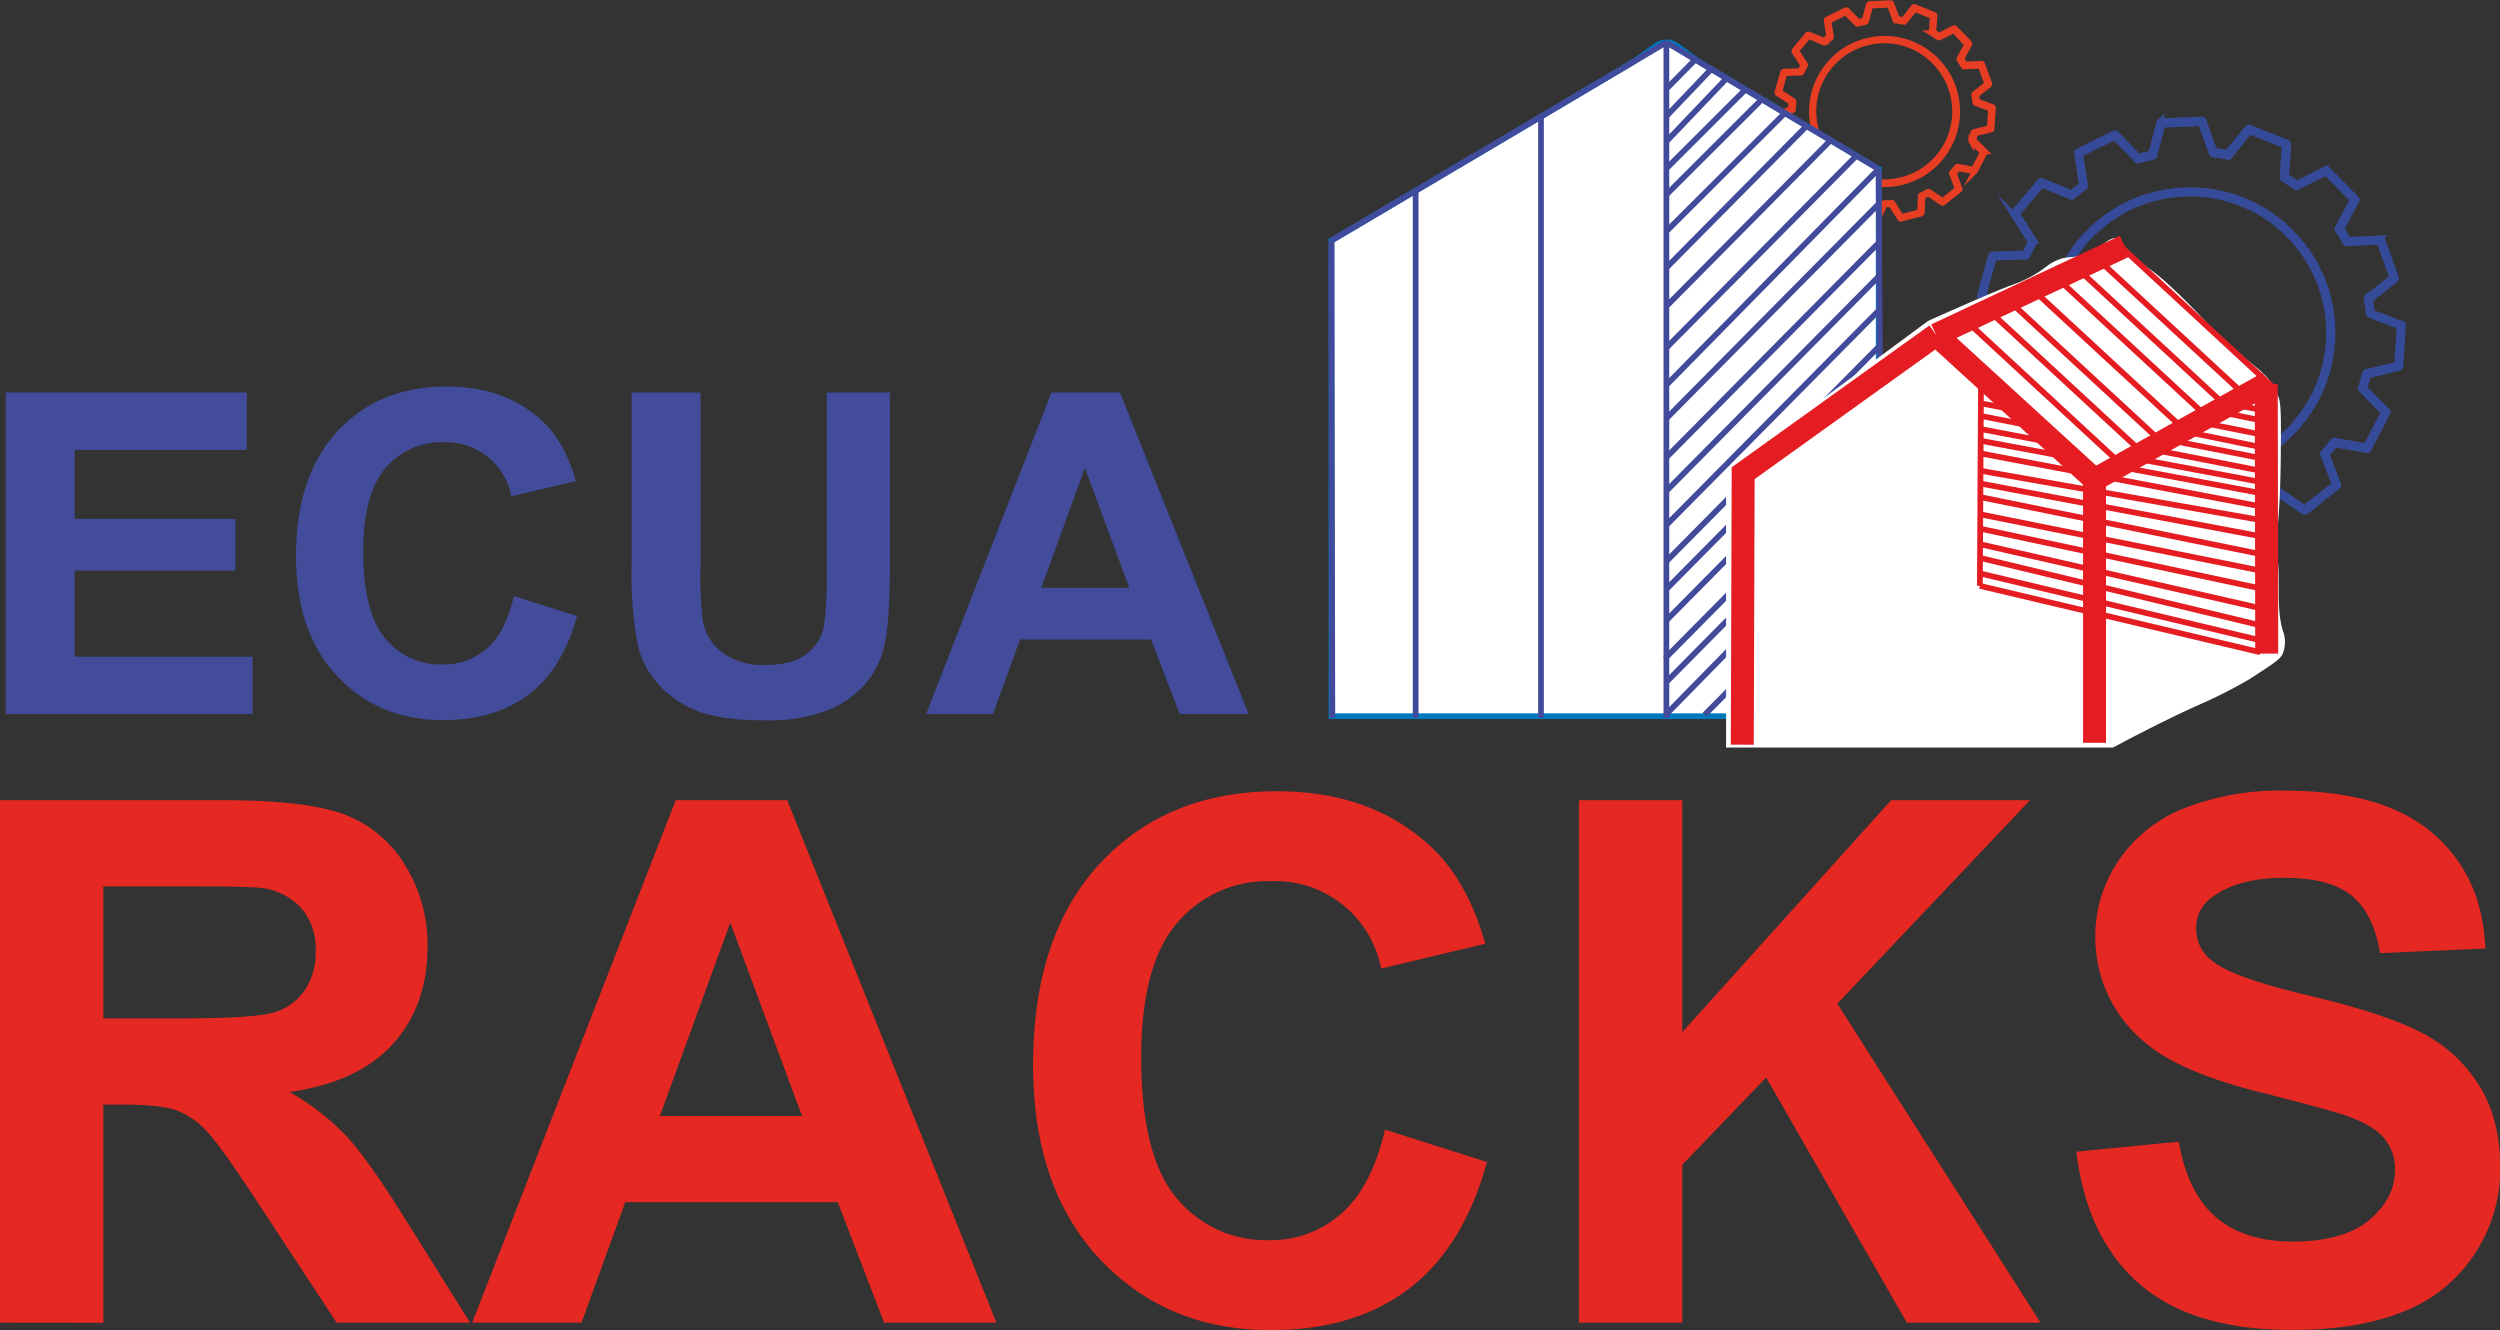
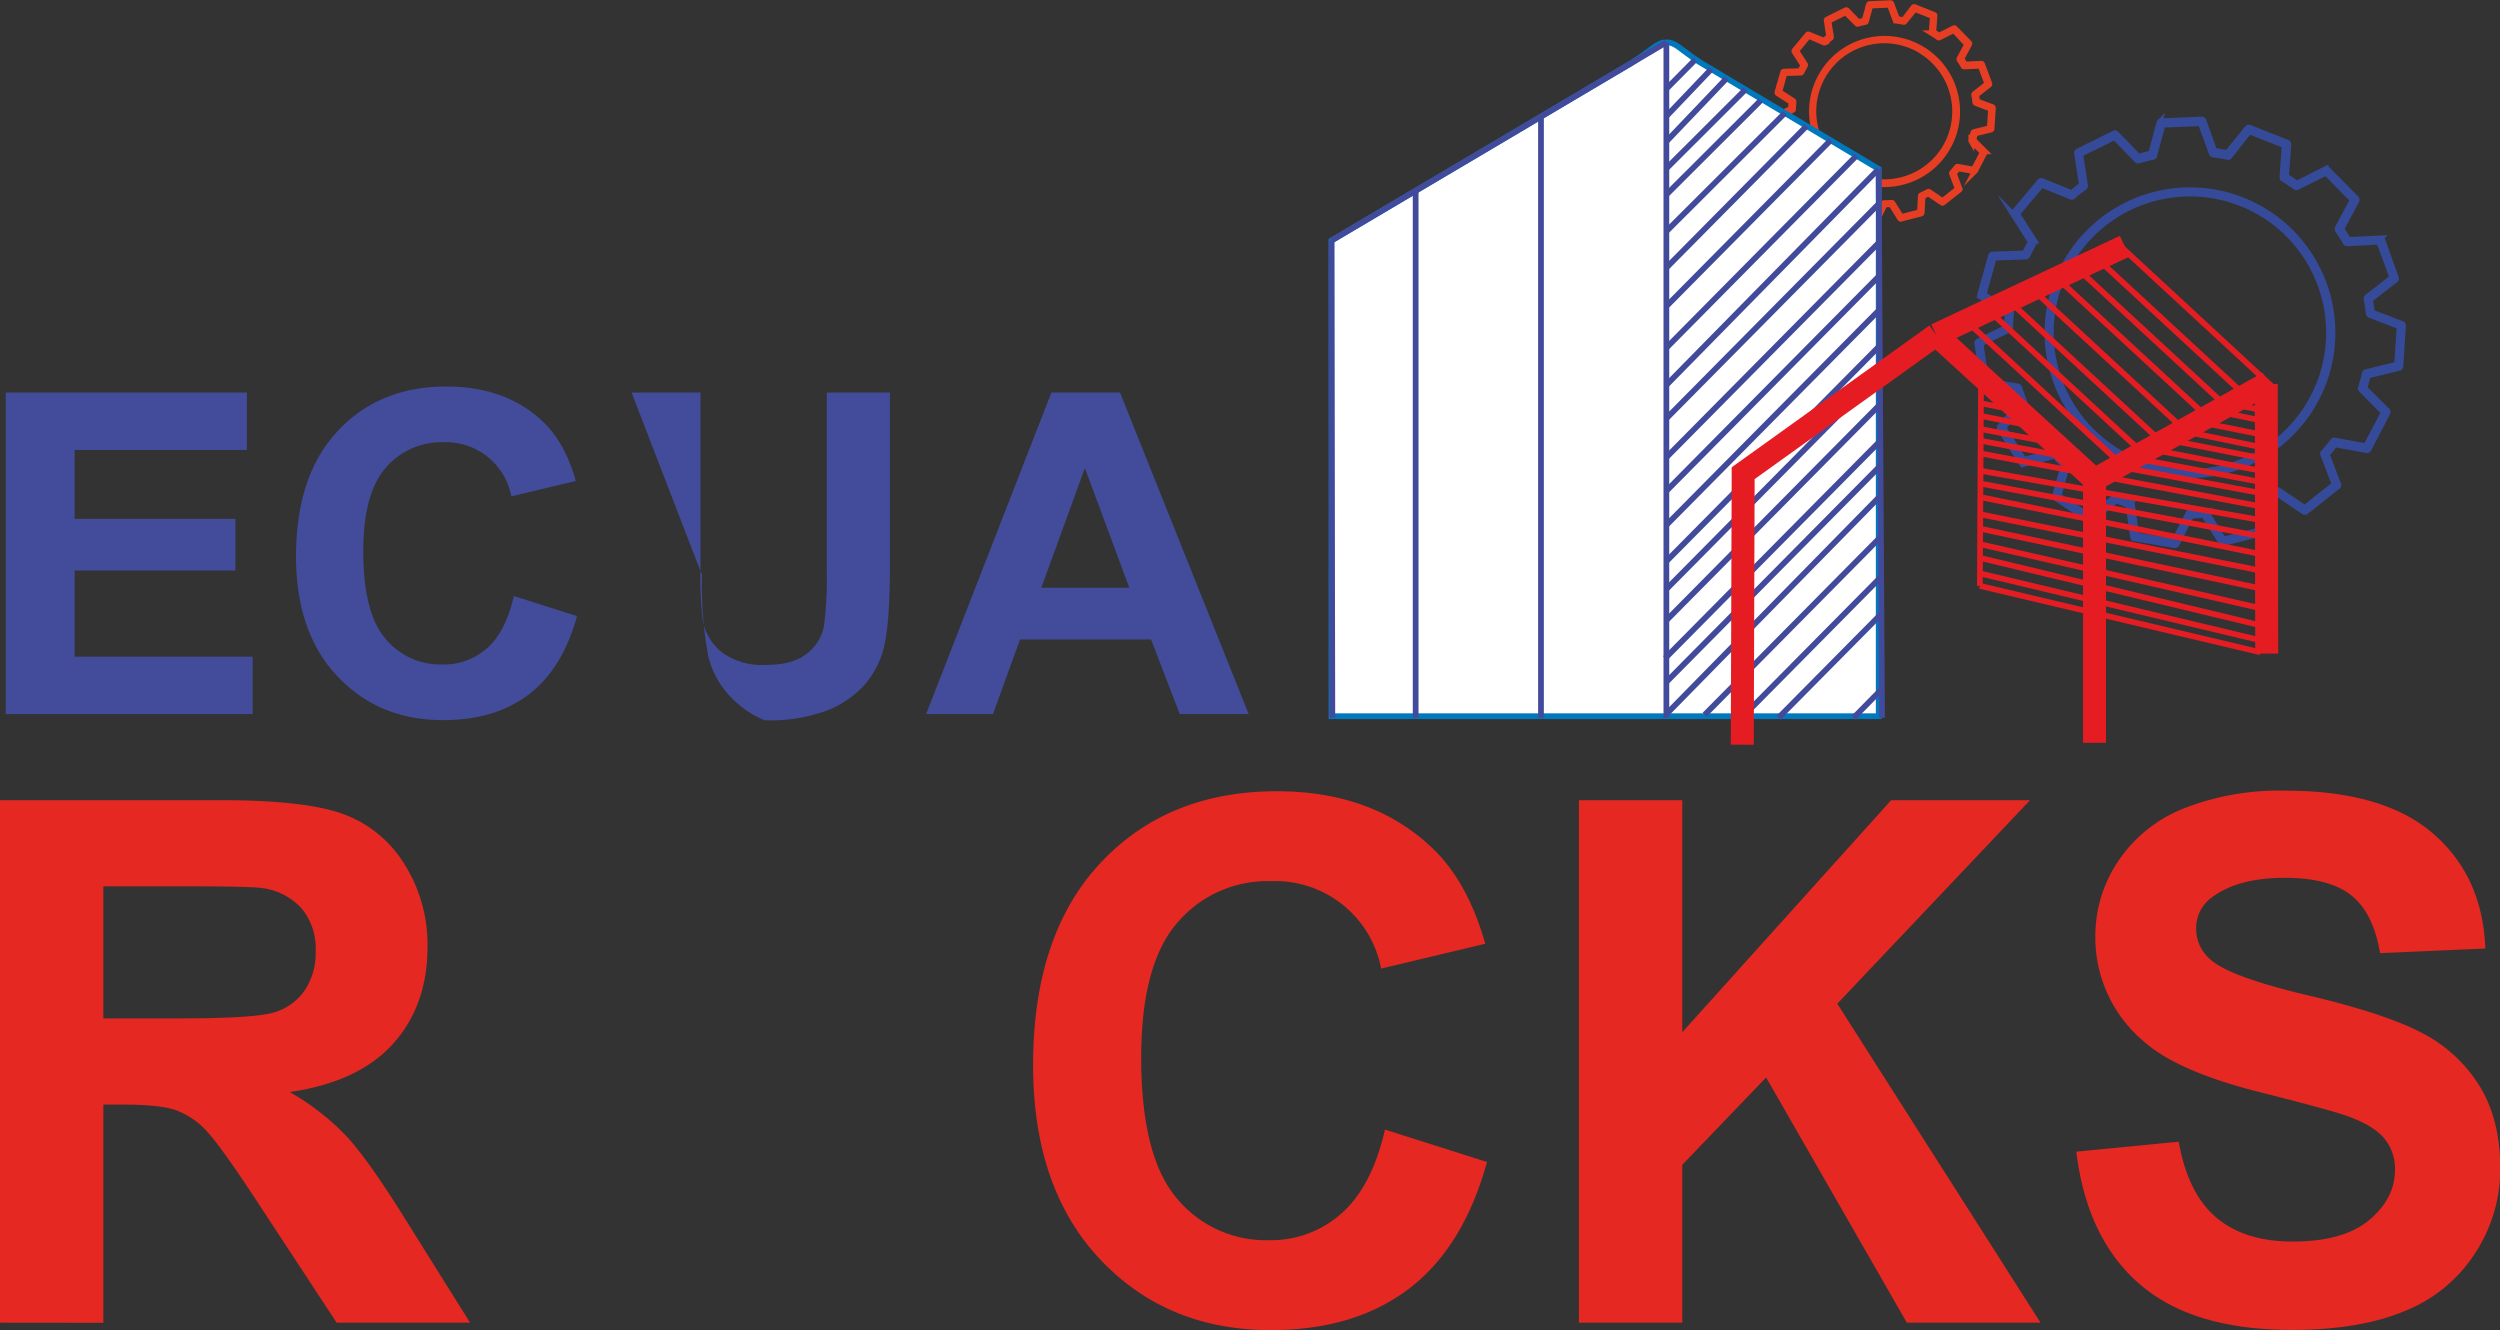
<svg xmlns="http://www.w3.org/2000/svg" viewBox="0 0 435.42 231.72">
  <rect x="0" y="0" width="435.42" height="231.72" fill="#333333" stroke="none" />
  <path d="M367,43.84l-3-2a.17.17,0,0,1-.07-.17l.8-2.75c-.29-.27-.56-.54-.81-.82l-2.76.73a.15.15,0,0,1-.17-.07l-1.93-3a.15.15,0,0,1,0-.18l1.84-2.19c-.14-.35-.28-.71-.4-1.08l-2.82-.45a.15.15,0,0,1-.13-.13L357,28.1a.15.15,0,0,1,.08-.16l2.57-1.24c0-.38,0-.77.08-1.15L357.33,24h0a.15.15,0,0,1-.06-.17l1-3.48a.16.16,0,0,1,.14-.11l2.86-.09c.16-.34.34-.69.53-1l-1.55-2.4a.17.17,0,0,1,0-.18l2.31-2.79a.15.15,0,0,1,.17,0l2.65,1.08q.43-.37.9-.72l-.43-2.82a.15.15,0,0,1,.08-.16l3.24-1.61a.17.17,0,0,1,.18,0l2,2.07c.36-.11.74-.21,1.11-.29l.75-2.76a.16.16,0,0,1,.14-.11l3.61-.15a.15.15,0,0,1,.15.1l1,2.69c.39,0,.77.11,1.14.19L381,9a.16.16,0,0,1,.17,0l3.36,1.34a.15.15,0,0,1,.1.15l-.21,2.85c.33.2.65.41,1,.64l2.55-1.29a.15.15,0,0,1,.18,0l2.52,2.58a.15.15,0,0,1,0,.18L389.3,18c.22.31.42.64.62,1l2.85-.14a.15.15,0,0,1,.15.1l1.26,3.39a.16.16,0,0,1-.05.17l-2.26,1.76c.07.38.13.76.17,1.14l2.67,1a.15.15,0,0,1,.09.15l-.23,3.61a.15.15,0,0,1-.11.14l-2.77.68c-.09.38-.2.75-.32,1.12l2,2a.17.17,0,0,1,0,.18l-1.67,3.2a.15.15,0,0,1-.16.08l-2.82-.5c-.23.3-.48.6-.73.89l1,2.67a.14.14,0,0,1-.05.17l-2.83,2.24a.15.15,0,0,1-.18,0h0l-2.37-1.6c-.33.18-.68.35-1,.51l-.16,2.85a.15.15,0,0,1-.11.14l-3.5.9a.17.17,0,0,1-.17-.07l-1.51-2.43c-.38,0-.77,0-1.15,0L374.67,46a.15.15,0,0,1-.16.08l-3.56-.6a.17.17,0,0,1-.13-.13l-.39-2.83c-.35-.13-.71-.27-1.07-.43l-2.23,1.79A.15.15,0,0,1,367,43.84Zm-2.74-2.19L367,43.52l2.21-1.77a.16.16,0,0,1,.16,0c.41.19.82.35,1.22.49a.15.15,0,0,1,.1.12l.39,2.81,3.34.57,1.3-2.52a.17.17,0,0,1,.13-.09c.44,0,.88,0,1.32-.05a.16.16,0,0,1,.14.07l1.5,2.41,3.28-.84.16-2.83a.14.14,0,0,1,.09-.13c.4-.18.8-.37,1.18-.58a.15.15,0,0,1,.16,0h0l2.35,1.6,2.66-2.11-1-2.65a.15.15,0,0,1,0-.16c.29-.32.57-.66.83-1a.16.16,0,0,1,.15-.06l2.8.5,1.57-3-2-2a.16.16,0,0,1,0-.16c.13-.41.25-.84.35-1.27a.17.17,0,0,1,.11-.11l2.76-.68.21-3.38-2.64-1a.15.15,0,0,1-.1-.13c-.05-.42-.11-.86-.19-1.29a.16.16,0,0,1,.05-.15l2.25-1.75-1.18-3.18-2.84.14a.14.14,0,0,1-.14-.07c-.22-.39-.45-.76-.7-1.12a.18.18,0,0,1,0-.16l1.34-2.5L388,13l-2.54,1.28a.14.14,0,0,1-.15,0c-.36-.26-.73-.5-1.1-.73a.17.17,0,0,1-.07-.14l.2-2.83-3.15-1.25-1.79,2.19a.15.15,0,0,1-.15.06c-.42-.09-.86-.17-1.3-.22a.17.17,0,0,1-.12-.1l-1-2.67-3.38.14-.75,2.74a.14.14,0,0,1-.11.11c-.43.09-.86.2-1.28.32a.14.14,0,0,1-.15,0l-2-2-3,1.5.44,2.8a.16.16,0,0,1-.06.15c-.36.26-.7.53-1,.82a.18.18,0,0,1-.16,0L362.7,14l-2.16,2.62L362.08,19a.15.15,0,0,1,0,.16c-.22.38-.42.77-.61,1.16a.14.14,0,0,1-.13.09l-2.84.09-.91,3.27L360,25.34c.06,0,.07.09.07.15,0,.43-.08.87-.09,1.31a.14.14,0,0,1-.08.13l-2.55,1.24.49,3.36,2.8.45a.15.15,0,0,1,.12.1c.14.41.29.83.46,1.23a.15.15,0,0,1,0,.16l-1.83,2.17,1.82,2.87,2.74-.73a.14.14,0,0,1,.15,0c.29.31.6.63.92.94a.14.14,0,0,1,.05.15Zm4.66-3.95a12.65,12.65,0,1,1,17.54-3.52A12.66,12.66,0,0,1,368.87,37.7Zm13.85-20.81A12.35,12.35,0,1,0,386.16,34,12.36,12.36,0,0,0,382.72,16.89Z" transform="translate(-47.7 -7.76)" style="fill:#010101;stroke:#e73e23;stroke-miterlimit:10" />
  <path d="M411.62,98.41l-5.9-3.93a.29.29,0,0,1-.12-.33l1.55-5.39c-.55-.53-1.09-1.07-1.58-1.62l-5.42,1.44a.31.31,0,0,1-.33-.13l-3.79-6a.3.3,0,0,1,0-.35l3.62-4.29c-.29-.7-.55-1.41-.79-2.12l-5.53-.9a.3.3,0,0,1-.25-.25l-1-7a.29.29,0,0,1,.16-.31l5-2.45c0-.75.07-1.51.14-2.26l-4.69-3.07h0a.28.28,0,0,1-.12-.33l1.91-6.82a.29.29,0,0,1,.28-.22l5.6-.18c.32-.68.68-1.35,1.05-2l-3-4.72a.3.3,0,0,1,0-.35L403,39.37a.29.29,0,0,1,.34-.08l5.19,2.11c.57-.49,1.17-1,1.77-1.41l-.85-5.54a.3.3,0,0,1,.16-.31L415.92,31a.29.29,0,0,1,.35.06l3.89,4c.71-.21,1.45-.4,2.19-.56l1.46-5.41a.3.3,0,0,1,.28-.22l7.08-.29a.3.3,0,0,1,.3.19l1.9,5.27c.76.1,1.51.23,2.24.38l3.53-4.34a.31.31,0,0,1,.35-.09l6.59,2.62a.28.28,0,0,1,.18.29l-.4,5.6c.64.39,1.27.81,1.88,1.25l5-2.53a.29.29,0,0,1,.34.06l5,5.07a.3.3,0,0,1,.05.35l-2.64,4.93c.42.62.82,1.26,1.21,1.92l5.59-.27a.3.3,0,0,1,.3.19L465,56.16a.29.29,0,0,1-.09.34l-4.43,3.44c.14.75.25,1.5.33,2.24l5.23,2a.3.3,0,0,1,.19.3l-.45,7.07a.32.32,0,0,1-.23.28l-5.44,1.34c-.18.73-.38,1.47-.61,2.18l4,4a.31.31,0,0,1,0,.35L460.23,86a.3.3,0,0,1-.32.16l-5.52-1q-.69.9-1.44,1.74l2,5.24a.29.29,0,0,1-.09.34l-5.56,4.4a.3.3,0,0,1-.35,0h0l-4.64-3.15c-.66.36-1.35.7-2,1l-.31,5.6a.3.3,0,0,1-.22.27l-6.87,1.76a.3.3,0,0,1-.33-.13l-3-4.76c-.75,0-1.51.09-2.26.09l-2.56,5a.32.32,0,0,1-.32.16l-7-1.19a.31.31,0,0,1-.24-.26l-.77-5.54q-1.05-.37-2.1-.84L412,98.39A.3.3,0,0,1,411.62,98.41Zm-5.39-4.31,5.54,3.69,4.33-3.49a.29.29,0,0,1,.31,0c.8.35,1.61.68,2.4.95a.31.31,0,0,1,.2.24l.76,5.52,6.56,1.11,2.54-5a.3.3,0,0,1,.27-.17c.85,0,1.72,0,2.57-.1A.29.29,0,0,1,432,97l2.94,4.73,6.45-1.65.3-5.56a.3.3,0,0,1,.18-.25c.78-.35,1.56-.74,2.31-1.15a.31.31,0,0,1,.31,0h0l4.61,3.12,5.22-4.13-2-5.2a.29.29,0,0,1,.06-.31c.57-.63,1.12-1.3,1.64-2a.3.3,0,0,1,.29-.12l5.48,1,3.09-5.89-3.92-4a.28.28,0,0,1-.07-.3c.26-.81.5-1.65.7-2.49a.29.29,0,0,1,.21-.22l5.4-1.33.43-6.64-5.19-2a.29.29,0,0,1-.19-.25c-.09-.84-.22-1.7-.38-2.55a.3.3,0,0,1,.11-.29l4.4-3.42-2.31-6.24-5.56.28a.35.35,0,0,1-.28-.15c-.43-.76-.9-1.49-1.38-2.19a.29.29,0,0,1,0-.31l2.62-4.9-4.65-4.76-5,2.51a.27.27,0,0,1-.31,0c-.7-.5-1.42-1-2.15-1.43a.29.29,0,0,1-.14-.27l.4-5.56-6.18-2.46L436,35a.31.31,0,0,1-.29.1c-.82-.18-1.68-.32-2.55-.43a.31.31,0,0,1-.24-.2L431,29.22l-6.65.27-1.46,5.38a.31.31,0,0,1-.22.22c-.84.17-1.68.39-2.5.63a.3.3,0,0,1-.3-.08l-3.86-4-6,2.95.85,5.5a.28.28,0,0,1-.12.28c-.69.51-1.37,1-2,1.61a.32.32,0,0,1-.31.05l-5.15-2.1L399,45l3,4.69a.29.29,0,0,1,0,.31c-.43.74-.84,1.51-1.2,2.28a.32.32,0,0,1-.26.17l-5.57.18-1.79,6.41,4.66,3a.26.26,0,0,1,.13.28c-.09.86-.14,1.73-.16,2.58a.3.3,0,0,1-.17.26l-5,2.43,1,6.58,5.5.89a.3.3,0,0,1,.23.2c.27.81.57,1.63.9,2.42a.32.32,0,0,1-.05.31l-3.59,4.25,3.56,5.62,5.38-1.42a.31.31,0,0,1,.3.09c.56.62,1.17,1.24,1.8,1.84a.29.29,0,0,1,.09.3Zm9.14-7.73a24.82,24.82,0,1,1,34.42-6.91A24.85,24.85,0,0,1,415.37,86.37Zm27.18-40.83a24.23,24.23,0,1,0,6.74,33.59A24.26,24.26,0,0,0,442.55,45.54Z" transform="translate(-47.7 -7.76)" style="fill:#010101;stroke:#354a99;stroke-miterlimit:10" />
  <path d="M374.91,37.19,349.15,21.83l-5.5-3.29c-3.57-2.41-4.13-3.41-5.72-3.4s-2.06,1-6.15,3.64l-4.2,2.48L309.46,32,279.6,49.66V132.5h95.31Z" transform="translate(-47.7 -7.76)" style="fill:#fff;stroke:#0078be;stroke-miterlimit:10" />
  <line x1="290.23" y1="125.01" x2="290.23" y2="7.38" style="fill:none;stroke:#424b9b;stroke-miterlimit:10" />
  <line x1="290.23" y1="7.38" x2="231.89" y2="41.9" style="fill:none;stroke:#424b9b;stroke-miterlimit:10" />
-   <line x1="290.23" y1="7.38" x2="327.2" y2="29.43" style="fill:none;stroke:#424b9b;stroke-miterlimit:10" />
  <line x1="327.2" y1="29.43" x2="327.79" y2="125.01" style="fill:none;stroke:#424b9b;stroke-miterlimit:10" />
  <line x1="231.89" y1="41.9" x2="232.05" y2="125.01" style="fill:none;stroke:#424b9b;stroke-miterlimit:10" />
  <line x1="246.56" y1="33.24" x2="246.56" y2="125.01" style="fill:none;stroke:#424b9b;stroke-miterlimit:10" />
  <line x1="268.39" y1="20.16" x2="268.39" y2="125.01" style="fill:none;stroke:#424b9b;stroke-miterlimit:10" />
  <line x1="300.72" y1="13.64" x2="290.23" y2="24.64" style="fill:none;stroke:#424b9b;stroke-miterlimit:10" />
  <line x1="298.05" y1="12.04" x2="290.23" y2="20.24" style="fill:none;stroke:#424b9b;stroke-miterlimit:10" />
  <line x1="295.27" y1="10.38" x2="290.23" y2="15.47" style="fill:none;stroke:#424b9b;stroke-miterlimit:10" />
  <line x1="290.23" y1="33.9" x2="306.65" y2="17.51" style="fill:none;stroke:#424b9b;stroke-miterlimit:10" />
  <line x1="290.23" y1="29.34" x2="304" y2="15.59" style="fill:none;stroke:#424b9b;stroke-miterlimit:10" />
  <line x1="290.23" y1="40.29" x2="310.87" y2="19.69" style="fill:none;stroke:#424b9b;stroke-miterlimit:10" />
  <line x1="290.23" y1="46.63" x2="314.65" y2="21.95" style="fill:none;stroke:#424b9b;stroke-miterlimit:10" />
  <line x1="290.39" y1="53.18" x2="318.83" y2="24.44" style="fill:none;stroke:#424b9b;stroke-miterlimit:10" />
  <line x1="290.23" y1="60.58" x2="323.33" y2="27.12" style="fill:none;stroke:#424b9b;stroke-miterlimit:10" />
  <line x1="290.22" y1="67.07" x2="327.2" y2="29.43" style="fill:none;stroke:#424b9b;stroke-miterlimit:10" />
  <line x1="290.23" y1="72.88" x2="327.24" y2="35.48" style="fill:none;stroke:#424b9b;stroke-miterlimit:10" />
  <line x1="290.23" y1="79.66" x2="327.49" y2="42" style="fill:none;stroke:#424b9b;stroke-miterlimit:10" />
  <line x1="290.23" y1="85.51" x2="327.49" y2="47.86" style="fill:none;stroke:#424b9b;stroke-miterlimit:10" />
  <line x1="290.23" y1="91.45" x2="327.35" y2="53.94" style="fill:none;stroke:#424b9b;stroke-miterlimit:10" />
  <line x1="290.23" y1="97.76" x2="327.39" y2="60.21" style="fill:none;stroke:#424b9b;stroke-miterlimit:10" />
  <line x1="290.2" y1="102.64" x2="327.42" y2="65.03" style="fill:none;stroke:#424b9b;stroke-miterlimit:10" />
  <line x1="290.23" y1="108.05" x2="327.49" y2="70.39" style="fill:none;stroke:#424b9b;stroke-miterlimit:10" />
  <line x1="290.02" y1="114.65" x2="327.49" y2="76.78" style="fill:none;stroke:#424b9b;stroke-miterlimit:10" />
  <line x1="290.23" y1="124.37" x2="327.49" y2="86.37" style="fill:none;stroke:#424b9b;stroke-miterlimit:10" />
  <line x1="290.23" y1="118.78" x2="327.71" y2="80.9" style="fill:none;stroke:#424b9b;stroke-miterlimit:10" />
  <line x1="296.9" y1="124.49" x2="327.59" y2="93.47" style="fill:none;stroke:#424b9b;stroke-miterlimit:10" />
  <line x1="303.34" y1="125.01" x2="327.64" y2="100.45" style="fill:none;stroke:#424b9b;stroke-miterlimit:10" />
  <line x1="309.76" y1="125.01" x2="327.68" y2="106.9" style="fill:none;stroke:#424b9b;stroke-miterlimit:10" />
-   <line x1="315.98" y1="125.16" x2="327.71" y2="113.3" style="fill:none;stroke:#424b9b;stroke-miterlimit:10" />
  <path d="M370.54,132.77l4.92-5" transform="translate(-47.7 -7.76)" style="fill:none;stroke:#424b9b;stroke-miterlimit:10" />
-   <path d="M415.59,137.46H348.83V89.92l34.94-25.83c7.5-3.36,12.05-5.3,14.61-6.26a21.52,21.52,0,0,0,4.23-2c1.66-1,2-1.58,3.39-2.21,1.86-.84,2.27-.31,4.31-.92,3.5-1.05,5.21-3.51,6.12-2.87.43.31.12.9.79,1.83a4.45,4.45,0,0,0,1.69,1.3c1.06.61,2,1.45,3,2.14,3.1,2.14,8.44,7.8,8.44,7.8,9.34,9.92,12.11,9.36,13.78,14.36.37,1.13.36,4,.31,9.55-.11,13.23-1,12.78-.49,18.78.36,4.06-.29,8.28.87,12.17a4.94,4.94,0,0,1,0,3.65c-.32.64-.8,1.06-3.13,2.61-1.57,1-2.35,1.57-3,1.91a82,82,0,0,1-7.91,4C427.92,131.2,423.31,133.35,415.59,137.46Z" transform="translate(-47.7 -7.76)" style="fill:#fff;stroke:#fff;stroke-miterlimit:10" />
  <path d="M384.91,66.07,351.3,90.18v1.21l-.15,46.07" transform="translate(-47.7 -7.76)" style="fill:none;stroke:#e51d23;stroke-miterlimit:10;stroke-width:4px" />
  <line x1="337.21" y1="58.31" x2="364.8" y2="83.54" style="fill:none;stroke:#e51d23;stroke-miterlimit:10;stroke-width:4px" />
  <line x1="364.8" y1="83.54" x2="364.8" y2="129.37" style="fill:none;stroke:#e51d23;stroke-miterlimit:10;stroke-width:4px" />
  <line x1="337.21" y1="58.31" x2="370.06" y2="42.88" style="fill:none;stroke:#e51d23;stroke-miterlimit:10;stroke-width:4px" />
  <line x1="364.8" y1="83.54" x2="395.04" y2="66.67" style="fill:none;stroke:#e51d23;stroke-miterlimit:10;stroke-width:4px" />
  <line x1="342.85" y1="56.26" x2="369.4" y2="80.81" style="fill:none;stroke:#e51d23;stroke-miterlimit:10" />
  <line x1="346.24" y1="53.96" x2="372.78" y2="78.51" style="fill:none;stroke:#e51d23;stroke-miterlimit:10" />
  <line x1="349.18" y1="51.73" x2="375.73" y2="76.28" style="fill:none;stroke:#e51d23;stroke-miterlimit:10" />
  <line x1="353.27" y1="49.72" x2="379.81" y2="74.26" style="fill:none;stroke:#e51d23;stroke-miterlimit:10" />
  <line x1="357.72" y1="47.93" x2="384.27" y2="72.48" style="fill:none;stroke:#e51d23;stroke-miterlimit:10" />
  <line x1="361.13" y1="46.14" x2="387.67" y2="70.69" style="fill:none;stroke:#e51d23;stroke-miterlimit:10" />
  <line x1="364.89" y1="44.7" x2="391.44" y2="69.25" style="fill:none;stroke:#e51d23;stroke-miterlimit:10" />
  <line x1="369.08" y1="42.67" x2="395.63" y2="67.22" style="fill:none;stroke:#e51d23;stroke-miterlimit:10" />
  <line x1="394.71" y1="66.88" x2="394.79" y2="113.84" style="fill:none;stroke:#e51d23;stroke-miterlimit:10;stroke-width:4px" />
  <line x1="387.24" y1="70.16" x2="394.75" y2="71.56" style="fill:none;stroke:#e51d23;stroke-miterlimit:10" />
  <line x1="386.13" y1="71.64" x2="393.82" y2="73.23" style="fill:none;stroke:#e51d23;stroke-miterlimit:10" />
  <path d="M392.19,73.56l3,.61" transform="translate(-47.7 -7.76)" style="fill:none;stroke:#e51d23;stroke-miterlimit:10" />
  <path d="M429.38,81l13.05,2.62" transform="translate(-47.7 -7.76)" style="fill:none;stroke:#e51d23;stroke-miterlimit:10" />
  <path d="M392.73,75.59l5,1" transform="translate(-47.7 -7.76)" style="fill:none;stroke:#e51d23;stroke-miterlimit:10" />
  <path d="M426.37,82.53l15.88,3.27" transform="translate(-47.7 -7.76)" style="fill:none;stroke:#e51d23;stroke-miterlimit:10" />
  <path d="M392.72,78l8.36,1.65" transform="translate(-47.7 -7.76)" style="fill:none;stroke:#e51d23;stroke-miterlimit:10" />
  <path d="M423.08,83.94l19.37,3.81" transform="translate(-47.7 -7.76)" style="fill:none;stroke:#e51d23;stroke-miterlimit:10" />
  <path d="M392.7,80.21l11.15,2.18" transform="translate(-47.7 -7.76)" style="fill:none;stroke:#e51d23;stroke-miterlimit:10" />
  <path d="M420.73,85.7l21.46,4.2" transform="translate(-47.7 -7.76)" style="fill:none;stroke:#e51d23;stroke-miterlimit:10" />
  <path d="M392.65,82.49l14.92,2.83" transform="translate(-47.7 -7.76)" style="fill:none;stroke:#e51d23;stroke-miterlimit:10" />
  <path d="M418.11,87.32,443,92" transform="translate(-47.7 -7.76)" style="fill:none;stroke:#e51d23;stroke-miterlimit:10" />
  <path d="M392.65,84.53l17.57,3.27" transform="translate(-47.7 -7.76)" style="fill:none;stroke:#e51d23;stroke-miterlimit:10" />
  <path d="M416.51,89l25.94,4.83" transform="translate(-47.7 -7.76)" style="fill:none;stroke:#e51d23;stroke-miterlimit:10" />
  <line x1="344.94" y1="78.97" x2="394.75" y2="88.39" style="fill:none;stroke:#e51d23;stroke-miterlimit:10" />
  <line x1="344.94" y1="81.99" x2="394.12" y2="90.65" style="fill:none;stroke:#e51d23;stroke-miterlimit:10" />
  <line x1="344.94" y1="84.22" x2="394.5" y2="93.55" style="fill:none;stroke:#e51d23;stroke-miterlimit:10" />
  <line x1="344.94" y1="86.59" x2="394.19" y2="96.6" style="fill:none;stroke:#e51d23;stroke-miterlimit:10" />
  <line x1="344.94" y1="89.59" x2="393.67" y2="99.38" style="fill:none;stroke:#e51d23;stroke-miterlimit:10" />
  <line x1="344.88" y1="92.08" x2="394.19" y2="102.59" style="fill:none;stroke:#e51d23;stroke-miterlimit:10" />
  <line x1="345.24" y1="94.87" x2="394.27" y2="106.06" style="fill:none;stroke:#e51d23;stroke-miterlimit:10" />
  <line x1="344.94" y1="97.19" x2="394.45" y2="109.09" style="fill:none;stroke:#e51d23;stroke-miterlimit:10" />
  <line x1="344.84" y1="99.87" x2="394.16" y2="111.63" style="fill:none;stroke:#e51d23;stroke-miterlimit:10" />
  <line x1="344.83" y1="102.04" x2="393.67" y2="113.6" style="fill:none;stroke:#e51d23;stroke-miterlimit:10" />
  <line x1="389.97" y1="68.15" x2="395.18" y2="69.68" style="fill:none;stroke:#e51d23;stroke-miterlimit:10" />
  <line x1="344.83" y1="102.04" x2="345.04" y2="64.42" style="fill:none;stroke:#e51d23;stroke-miterlimit:10" />
  <path d="M48.7,132.13v-56h42v10h-30v12h28v9h-28v15h31v10Z" transform="translate(-47.7 -7.76)" style="fill:#424c9b" />
  <path d="M137.2,111.57l11,3.49q-2.53,9.19-8.42,13.66t-14.92,4.46q-11.19,0-18.4-7.64t-7.2-20.91q0-14,7.24-21.78t19-7.77q10.3,0,16.74,6.1,3.84,3.6,5.75,10.35l-11.23,2.68A11.59,11.59,0,0,0,125,84.78a12.83,12.83,0,0,0-10.14,4.48q-3.89,4.48-3.89,14.53,0,10.65,3.84,15.18a12.44,12.44,0,0,0,10,4.52,11.34,11.34,0,0,0,7.78-2.88Q135.77,117.75,137.2,111.57Z" transform="translate(-47.7 -7.76)" style="fill:#424c9b" />
-   <path d="M157.7,76.13h12v30.42a63.35,63.35,0,0,0,.42,9.39,9.13,9.13,0,0,0,3.46,5.54,11.91,11.91,0,0,0,7.45,2.09c3.2,0,5.62-.66,7.24-2a7.8,7.8,0,0,0,2.94-4.85,63.83,63.83,0,0,0,.49-9.54V76.13h11v29.5q0,10.13-.92,14.3a15.67,15.67,0,0,1-3.41,7,17.1,17.1,0,0,1-6.64,4.58,28.91,28.91,0,0,1-10.85,1.71q-8.08,0-12.26-1.86a17.44,17.44,0,0,1-6.6-4.83,15.4,15.4,0,0,1-3.2-6.23,68.19,68.19,0,0,1-1.12-14.26Z" transform="translate(-47.7 -7.76)" style="fill:#424c9b" />
+   <path d="M157.7,76.13h12v30.42a63.35,63.35,0,0,0,.42,9.39,9.13,9.13,0,0,0,3.46,5.54,11.91,11.91,0,0,0,7.45,2.09c3.2,0,5.62-.66,7.24-2a7.8,7.8,0,0,0,2.94-4.85,63.83,63.83,0,0,0,.49-9.54V76.13h11v29.5q0,10.13-.92,14.3a15.67,15.67,0,0,1-3.41,7,17.1,17.1,0,0,1-6.64,4.58,28.91,28.91,0,0,1-10.85,1.71a17.44,17.44,0,0,1-6.6-4.83,15.4,15.4,0,0,1-3.2-6.23,68.19,68.19,0,0,1-1.12-14.26Z" transform="translate(-47.7 -7.76)" style="fill:#424c9b" />
  <path d="M265.18,132.13h-12l-5-13H225.36l-4.72,13H209l21.82-56h11.95Zm-20.79-22-7.74-20.85-7.59,20.85Z" transform="translate(-47.7 -7.76)" style="fill:#424c9b" />
  <path d="M47.7,238.13v-91H86.38q14.58,0,21.2,2.45a20.91,20.91,0,0,1,10.58,8.72,26.2,26.2,0,0,1,4,14.34q0,10.25-6,16.91t-18,8.41A43.17,43.17,0,0,1,108,205.6q3.87,4.16,10.46,14.77l11.11,17.76H106.33l-13-19.81q-6.93-10.62-9.48-13.38a13.84,13.84,0,0,0-5.42-3.79q-2.85-1-9.06-1H65.7v38Zm18-53H79.25q13.17,0,16.44-1.12a9.81,9.81,0,0,0,5.13-3.83,11.77,11.77,0,0,0,1.86-6.8,10.9,10.9,0,0,0-2.44-7.39,11.23,11.23,0,0,0-6.9-3.56q-2.22-.3-13.35-.3H65.7Z" transform="translate(-47.7 -7.76)" style="fill:#e52821" />
-   <path d="M221.25,238.13H201.68l-8.07-21h-37l-7.63,21H129.94l35.45-91h19.42Zm-33.86-36-12.5-33.68-12.26,33.68Z" transform="translate(-47.7 -7.76)" style="fill:#e52821" />
  <path d="M288.92,204.5l17.77,5.64q-4.1,14.85-13.59,22.07T269,239.42q-18.09,0-29.72-12.35T227.63,193.3q0-22.67,11.7-35.2t30.77-12.53q16.65,0,27,9.84,6.19,5.82,9.29,16.72l-18.14,4.33a18.76,18.76,0,0,0-19.13-15.23,20.63,20.63,0,0,0-16.37,7.24q-6.28,7.25-6.29,23.47,0,17.2,6.19,24.51a20.12,20.12,0,0,0,16.1,7.31,18.39,18.39,0,0,0,12.57-4.64Q286.62,214.47,288.92,204.5Z" transform="translate(-47.7 -7.76)" style="fill:#e52821" />
  <path d="M322.7,238.13v-91h18v40.41l36.37-40.41h24.2L367.7,182.57l35.4,55.56H379.81L355.3,195.42l-14.6,15.21v27.5Z" transform="translate(-47.7 -7.76)" style="fill:#e52821" />
  <path d="M409.33,208.34l17.83-1.73q1.6,9,6.53,13.19T447,224q8.85,0,13.34-3.75t4.49-8.76a8.26,8.26,0,0,0-1.89-5.48c-1.26-1.51-3.45-2.82-6.59-3.93q-3.22-1.11-14.67-4-14.73-3.66-20.68-9a23.61,23.61,0,0,1-8.36-18.26,23.33,23.33,0,0,1,3.93-13,24.63,24.63,0,0,1,11.33-9.2,45.54,45.54,0,0,1,17.86-3.15q17.1,0,25.73,7.49t9.07,20l-18.33.81q-1.17-7-5-10.06t-11.61-3.06c-5.33,0-9.49,1.09-12.51,3.28a6.6,6.6,0,0,0-2.91,5.63,7,7,0,0,0,2.73,5.51q3.47,2.91,16.84,6.07t19.78,6.53a25.54,25.54,0,0,1,10,9.22q3.62,5.85,3.62,14.46a26.73,26.73,0,0,1-4.34,14.61,26,26,0,0,1-12.25,10.12q-7.94,3.32-19.75,3.31-17.22,0-26.44-7.95T409.33,208.34Z" transform="translate(-47.7 -7.76)" style="fill:#e52821" />
</svg>